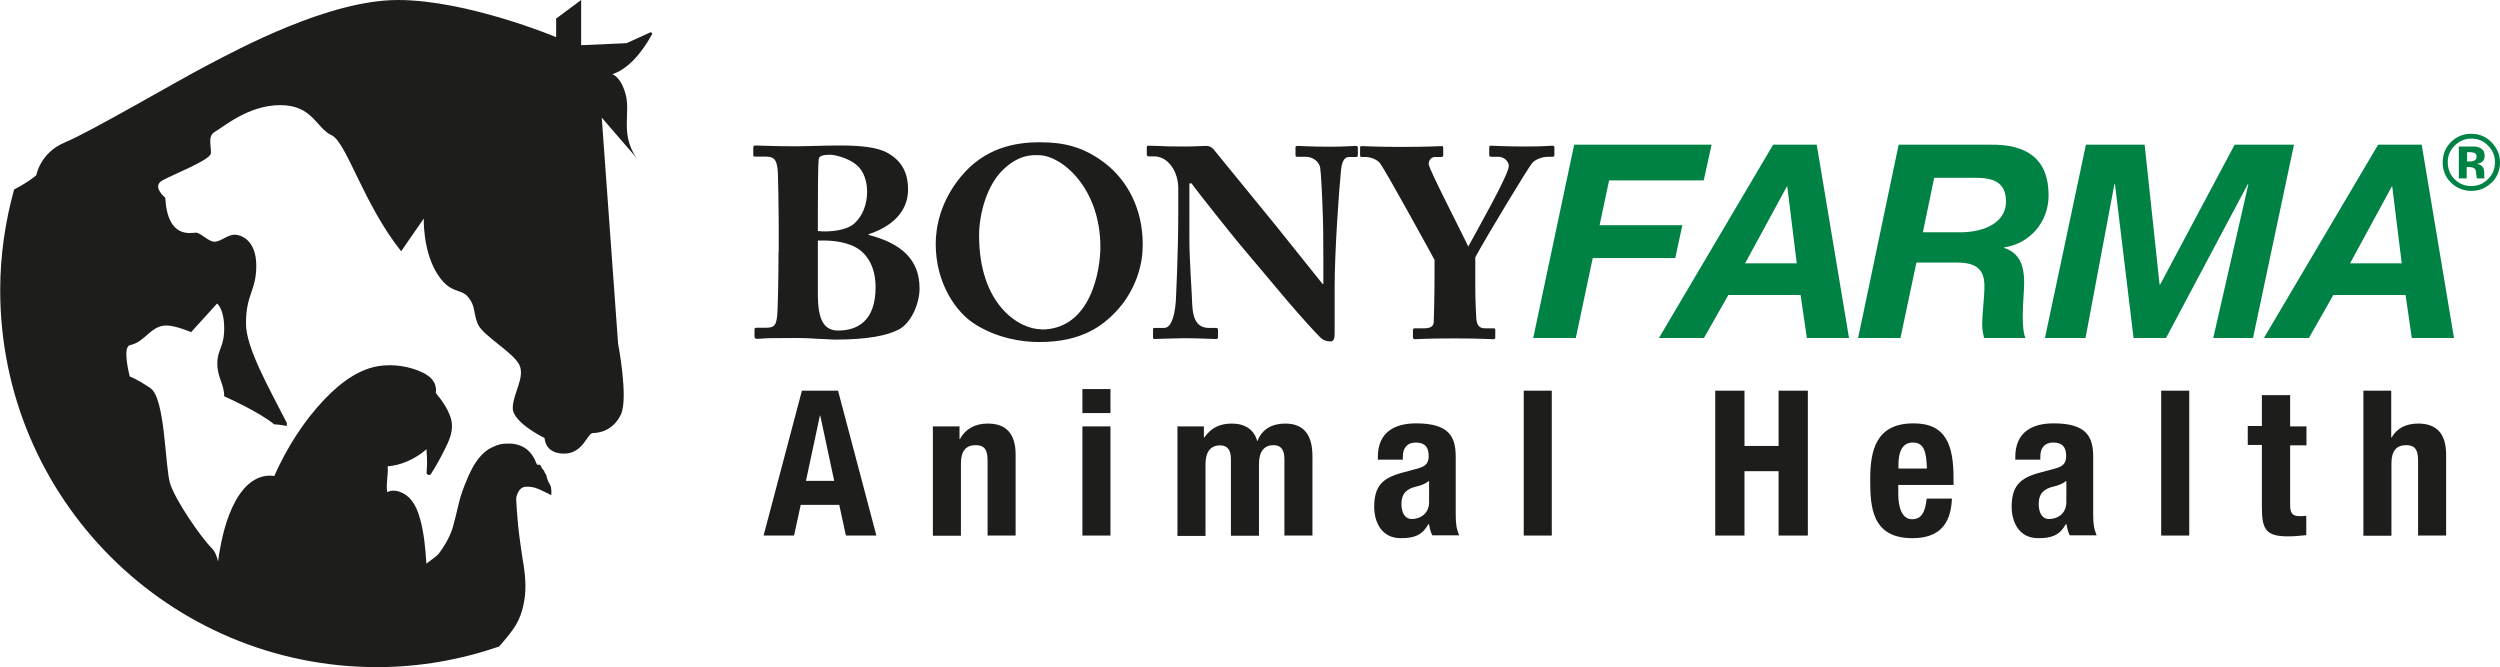
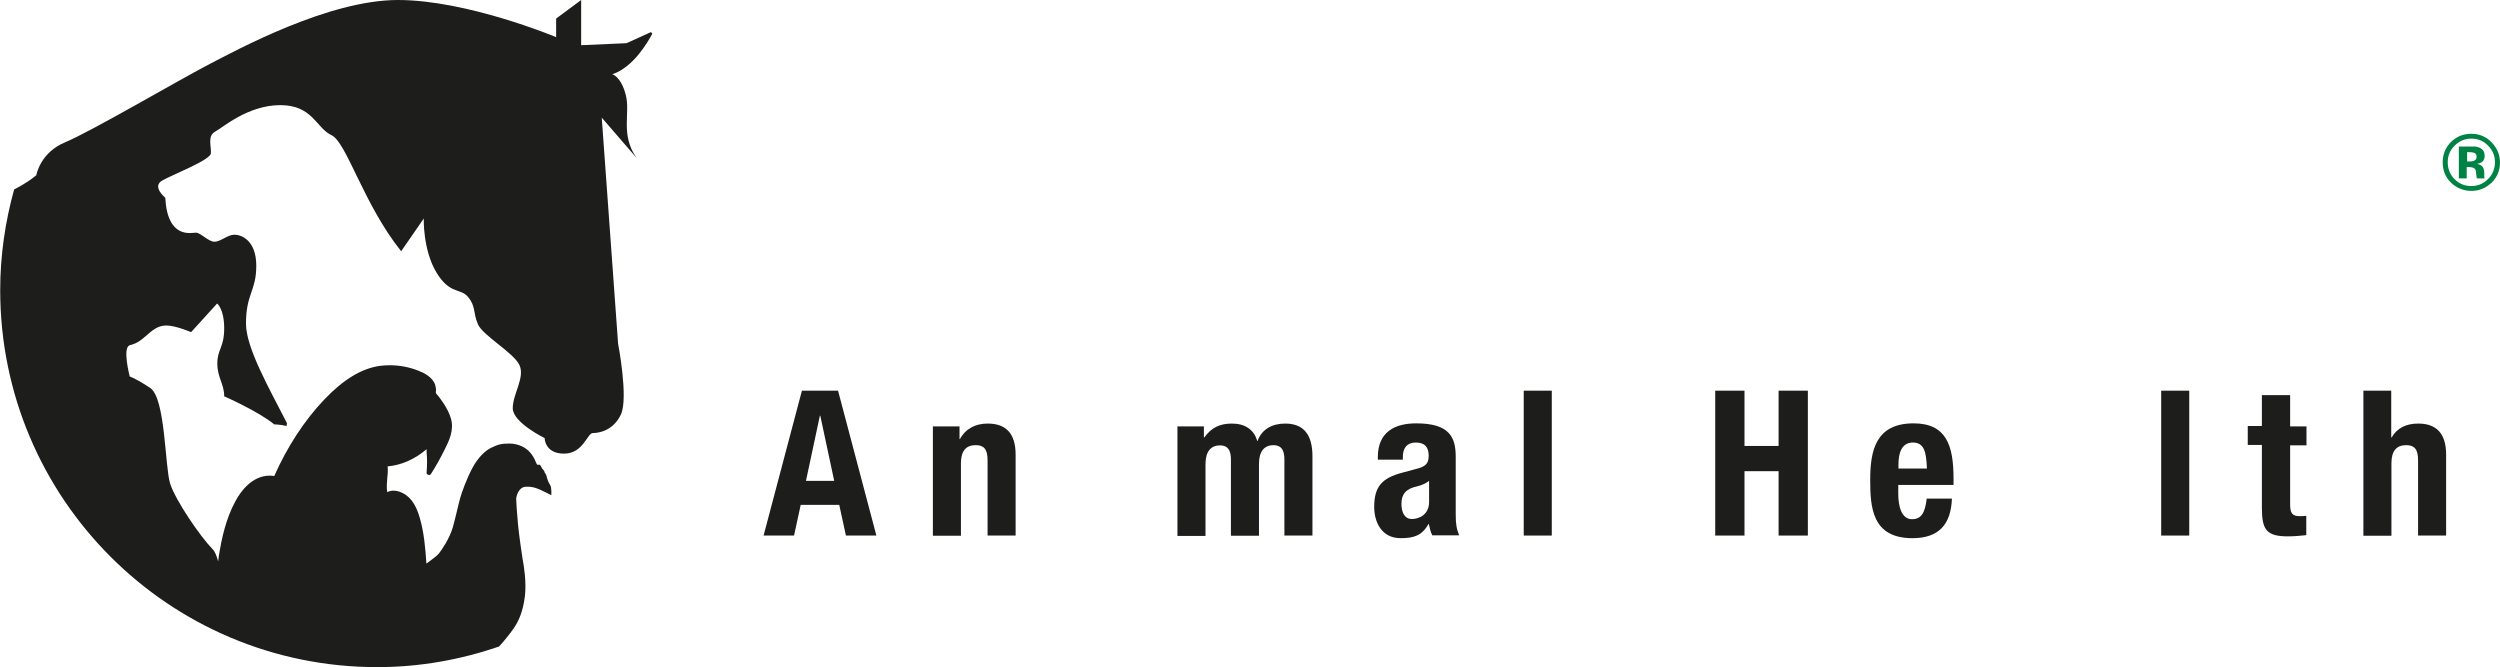
<svg xmlns="http://www.w3.org/2000/svg" id="Layer_2" data-name="Layer 2" viewBox="0 0 123.89 33.06">
  <defs>
    <style>
      .cls-1 {
        fill: #008244;
      }

      .cls-1, .cls-2 {
        stroke-width: 0px;
      }

      .cls-2 {
        fill: #1d1d1b;
      }
    </style>
  </defs>
  <g id="Laag_1" data-name="Laag 1">
    <g>
      <path class="cls-2" d="M32.32,1.66s-.04-.05-.06-.07l-1.21.55-2.25.1V0l-1.24.92v.92s-4.4-1.84-7.84-1.84-7.94,2.45-9.42,3.22-5.83,3.32-7.07,3.83-1.43,1.63-1.43,1.63c0,0-.33.31-1.1.71-.44,1.59-.69,3.26-.69,4.99,0,10.32,8.36,18.68,18.68,18.68,2.12,0,4.14-.37,6.04-1.02.28-.31.54-.63.74-.92.23-.35.44-.78.54-1.56.09-.72-.06-1.59-.11-1.84-.04-.25-.18-1.21-.23-1.73-.05-.52-.09-1.14-.09-1.26,0-.12.11-.6.48-.61.37-.01.54.08.71.15.17.07.55.27.55.27,0,0,.03-.38-.06-.51-.06-.1-.09-.16-.11-.22-.03-.05,0-.03-.02-.05,0-.02-.01-.04-.01-.04,0,0,0-.03-.02-.05-.01-.02-.01-.04-.01-.04v-.04s-.03-.05-.04-.08c-.01-.02-.02-.05-.04-.07-.02-.02-.02-.03-.03-.05,0-.02,0-.03-.02-.06-.02-.03-.04-.05-.04-.05l-.05-.06s-.02-.02-.03-.05c0-.02-.02-.04-.03-.06-.02-.02-.01-.03-.04-.06-.02-.03-.05-.02-.08-.02-.03,0-.07,0-.07,0,0,0-.04-.06-.08-.16-.03-.1-.15-.32-.29-.47-.21-.23-.55-.41-.99-.42-.44,0-.58.05-.9.2-.32.15-.67.49-.95,1.01-.28.52-.53,1.22-.6,1.47-.07.24-.21.89-.37,1.47-.17.57-.54,1.11-.7,1.31-.09.11-.35.3-.61.49-.05-.78-.12-1.54-.32-2.24-.2-.74-.54-1.17-1.03-1.33-.22-.07-.42-.06-.59.03-.04-.22-.02-.44,0-.68.02-.2.04-.4.02-.6.66-.05,1.35-.35,1.93-.85,0,.03,0,.05,0,.08v.06c.03.31.03.64,0,1.02,0,.03,0,.06.03.08.02.02.06.04.09.04.04,0,.08-.02.1-.06.24-.37.46-.77.67-1.19.22-.44.49-.98.31-1.57-.15-.49-.49-.94-.74-1.24,0,0,0-.01,0-.02,0-.01,0-.03,0-.05.02-.1,0-.21-.03-.32-.12-.4-.55-.61-.86-.73-.44-.17-.92-.26-1.39-.26-.17,0-.33.01-.49.03-.92.13-1.82.68-2.77,1.68-.98,1.03-1.83,2.34-2.47,3.78-.07-.01-.14-.02-.22-.02-.88,0-1.45.79-1.7,1.26-.48.87-.69,1.89-.82,2.67-.02.12-.03.21-.04.32-.07-.26-.15-.48-.27-.6-.61-.62-1.85-2.43-2.11-3.26-.26-.83-.23-4.22-.98-4.73-.75-.5-1.02-.57-1.02-.57,0,0-.38-1.44,0-1.55.2-.06.37-.09.74-.41.37-.32.63-.57,1.08-.57s1.22.33,1.22.33l1.29-1.42s.35.27.35,1.23-.34,1.03-.34,1.74.34,1.01.34,1.63c0,0,1.69.74,2.48,1.39,0,0,.25,0,.62.08,0-.05,0-.1.01-.14-.9-1.76-2.03-3.74-2.03-4.93,0-1.49.51-1.61.51-2.87s-.74-1.54-1.08-1.54-.69.35-.99.35-.69-.45-.92-.45-1.41.33-1.52-1.73c0,0-.69-.56-.14-.86.56-.31,2.37-1.01,2.4-1.34.03-.33-.18-.86.2-1.07.38-.2,1.63-1.32,3.24-1.32s1.78,1.14,2.54,1.49c.74.34,1.59,3.43,3.45,5.75l1.12-1.62s-.05,1.53.62,2.66c.67,1.12,1.2.77,1.58,1.23.38.46.24.77.48,1.34s1.77,1.41,2.06,2.03c.29.61-.33,1.43-.33,2.14s1.58,1.48,1.58,1.48c0,0,0,.77.96.77s1.15-1.02,1.43-1.02,1-.1,1.39-.92c.38-.82-.14-3.51-.14-3.51l-.81-11.2,1.72,1.99c-.81-1.17-.29-2.2-.53-3.12-.24-.92-.67-1.02-.67-1.02,1.05-.34,1.78-1.62,1.99-2.02Z" />
      <g>
        <g>
-           <path class="cls-1" d="M112.19,16.75h2.23l1.21-2.13h3.58l.31,2.13h2.09l-1.6-9.58h-2.16l-5.66,9.58ZM118.52,9.24h.03l.47,3.81h-2.56l2.07-3.81ZM101.35,16.75h2l1.43-7.62h.03l.92,7.62h1.61l4.05-7.62h.03l-1.74,7.62h1.97l2.03-9.58h-2.94l-3.69,6.93h-.03l-.74-6.93h-2.91l-2.03,9.58ZM95.85,8.81h2c.83,0,1.56.15,1.56,1.18s-1.06,1.5-2.17,1.52h-1.95l.56-2.7ZM92.07,16.75h2.11l.79-3.74h1.99c.83,0,1.38.23,1.38,1.15,0,.64-.11,1.3-.11,1.95,0,.21.04.42.09.64h2.05c-.11-.28-.13-.68-.13-1.11,0-.59.07-1.23.07-1.66,0-.75-.2-1.45-.99-1.69v-.03c1.29-.19,2.2-1.27,2.2-2.58,0-1.85-1.13-2.53-2.86-2.51h-4.57l-2.01,9.58ZM82.21,16.75h2.23l1.21-2.13h3.58l.31,2.13h2.09l-1.6-9.58h-2.16l-5.66,9.58ZM88.54,9.24h.03l.47,3.81h-2.56l2.07-3.81ZM75.98,16.75h2.11l.84-3.96h4.09l.35-1.63h-4.1l.47-2.22h4.69l.39-1.77h-6.81l-2.03,9.58Z" />
-           <path class="cls-2" d="M73.1,12.77c.55-1.03,2.64-4.47,2.82-4.68.2-.24.6-.32.76-.32h.24c.1,0,.11-.04.11-.12v-.32c0-.08-.01-.11-.11-.11-.12,0-.41.04-1.34.04-.99,0-1.54-.04-1.68-.04-.08,0-.1.03-.1.08v.35c0,.08.01.12.1.12h.36c.28,0,.51.23.51.46,0,.42-1.61,3.25-2.01,3.99-.36-.78-1.96-3.85-1.96-4.09,0-.21.14-.35.32-.35h.31c.08,0,.09-.05.09-.12v-.33c0-.07-.01-.09-.09-.09-.14,0-.62.04-2,.04-1.19,0-1.82-.04-1.94-.04-.08,0-.09.03-.09.08v.37c0,.05.01.09.09.09h.2c.21,0,.54.11.7.31.33.46,2.48,4.38,2.7,4.79v.58c0,1.25-.03,2.31-.04,2.5-.01.18-.12.31-.47.31h-.47c-.08,0-.09.04-.09.09v.32c0,.09.03.13.08.13.15,0,.56-.04,1.96-.04,1.26,0,1.78.04,1.95.04.09,0,.09-.04.09-.12v-.33c0-.05,0-.09-.09-.09h-.39c-.21,0-.42-.04-.46-.47-.01-.12-.05-.99-.05-1.52v-1.49ZM65.59,14.07h-.05l-2.29-2.86-3.11-3.81c-.11-.12-.21-.17-.39-.17-.16,0-.56.03-1.02.03-.7,0-1.13-.01-1.39-.03-.25,0-.36-.01-.43-.01s-.08.03-.08.08v.36s.01.09.08.09h.33c.67.03,1.15.78,1.15,1.57v1.21c0,1.99-.11,4.13-.12,4.39-.07.9-.28,1.33-.58,1.33h-.47c-.07,0-.08.04-.08.08v.35c0,.09.01.12.07.12.13,0,1.06-.04,1.47-.04.63,0,1.43.04,1.57.04.09,0,.11-.03.11-.11v-.32c0-.08-.01-.12-.11-.12h-.34c-.56,0-.8-.4-.83-1.18-.01-.51-.14-2.16-.14-3.27v-2.71h.11c.31.44,2.16,2.75,2.39,3.02l2.29,2.72c.81.95,1.46,1.66,1.69,1.88.15.15.32.21.52.21.19,0,.2-.24.2-.44v-2.29c0-1.77.22-4.8.31-5.7.04-.48.17-.71.4-.71h.37c.05,0,.07-.05.07-.12v-.32c0-.08-.01-.11-.13-.11-.15,0-.47.04-1.27.04-.99,0-1.42-.04-1.57-.04-.11,0-.12.03-.12.09v.33c0,.08.01.12.08.12h.43c.31,0,.63.19.71.52.04.2.11,1.52.12,2.04.03.67.04,1.33.04,2.52v1.22ZM51.61,16.32c-1.11,0-3.09-1.22-3.09-4.65,0-1.1.4-2.51,1.19-3.26.82-.79,1.49-.72,1.76-.72,1.13,0,3.06,1.61,3.06,4.55,0,1.1-.44,4.09-2.93,4.09M51.5,16.95c2.12,0,3.26-.8,4.13-1.89.7-.94,1-1.96,1-2.94,0-1.85-.82-3.21-1.84-4.01-1.13-.88-2.16-1.06-3.27-1.06-1.21,0-2.72.27-3.9,1.7-1.03,1.25-1.25,2.52-1.25,3.34,0,1.96,1.02,3.41,1.97,3.99,1.06.66,2.23.87,3.15.87M40.53,11.92c.34,0,.98-.03,1.65.23.72.28,1.21.99,1.21,2.08,0,1.68-.9,2.15-1.85,2.15-.71,0-1.01-.52-1.01-1.8v-2.66ZM40.53,10.45c0-1.11.01-2.28.04-2.55.01-.21.31-.23.59-.23.15,0,.81.12,1.26.48.39.31.55.84.55,1.35,0,.59-.2,1.19-.64,1.58-.39.35-1.25.43-1.8.37v-1.02ZM38.58,12.5c0,1.1-.03,2.87-.07,3.18-.05.4-.12.56-.52.56h-.47c-.12,0-.13.03-.13.11v.29c0,.11.01.15.15.15.09,0,.24-.01.52-.03.3,0,.74-.01,1.41-.01.25,0,.67.01,1.06.04.37.01.72.04.84.04,1.66,0,2.6-.21,3.15-.49.64-.32,1.05-1.31,1.05-2.04,0-1.42-.87-2.23-2.53-2.66v-.03c1.42-.47,1.96-1.33,1.96-2.21,0-.79-.27-1.41-1.03-1.83-.47-.27-1.33-.36-2.29-.36-.91,0-1.72.04-2.15.04-1.27,0-1.92-.04-2.09-.04-.09,0-.11.04-.11.12v.31c0,.11,0,.12.09.12h.43c.44,0,.66.03.7.81.01.21.04,1.85.04,2.35v1.58Z" />
-         </g>
+           </g>
        <g>
          <path class="cls-2" d="M39.74,19.36h1.79l1.9,7.18h-1.51l-.33-1.52h-1.91l-.33,1.52h-1.51l1.9-7.18ZM39.93,23.83h1.41l-.69-3.23h-.02l-.69,3.23Z" />
          <path class="cls-2" d="M46.22,21.13h1.33v.63h.02c.29-.53.78-.77,1.38-.77.87,0,1.38.46,1.38,1.54v4.01h-1.39v-3.73c0-.55-.18-.75-.59-.75-.49,0-.73.3-.73.9v3.59h-1.39v-5.41Z" />
-           <path class="cls-2" d="M53.64,19.28h1.39v1.19h-1.39v-1.19ZM53.64,21.13h1.39v5.41h-1.39v-5.41Z" />
          <path class="cls-2" d="M58.33,21.13h1.33v.55h.02c.35-.49.77-.69,1.37-.69.64,0,1.1.3,1.25.86h.02c.21-.57.71-.86,1.37-.86.93,0,1.35.57,1.35,1.62v3.93h-1.39v-3.78c0-.45-.15-.7-.54-.7-.44,0-.72.29-.72.93v3.56h-1.39v-3.78c0-.45-.15-.7-.54-.7-.44,0-.72.29-.72.93v3.56h-1.39v-5.41Z" />
          <path class="cls-2" d="M68.28,22.78v-.13c0-1.25.85-1.67,1.9-1.67,1.65,0,1.96.68,1.96,1.66v2.84c0,.51.04.72.17,1.05h-1.33c-.09-.17-.13-.37-.17-.56h-.02c-.32.56-.7.7-1.38.7-.96,0-1.31-.82-1.31-1.55,0-1.03.41-1.43,1.37-1.69l.78-.21c.41-.11.55-.27.55-.63,0-.41-.17-.66-.64-.66-.43,0-.64.27-.64.7v.15h-1.25ZM70.82,23.83c-.19.15-.42.23-.59.27-.56.12-.78.39-.78.87,0,.41.15.75.52.75s.85-.23.85-.84v-1.06Z" />
          <path class="cls-2" d="M75.51,19.36h1.39v7.18h-1.39v-7.18Z" />
          <path class="cls-2" d="M85,19.36h1.45v2.74h1.69v-2.74h1.45v7.18h-1.45v-3.19h-1.69v3.19h-1.45v-7.18Z" />
          <path class="cls-2" d="M94.07,24.04v.43c0,.64.17,1.26.68,1.26.47,0,.65-.33.73-1.02h1.25c-.05,1.26-.63,1.96-1.96,1.96-2.01,0-2.09-1.55-2.09-2.9,0-1.45.28-2.79,2.15-2.79,1.62,0,1.98,1.09,1.98,2.74v.31h-2.74ZM95.49,23.22c-.03-.82-.13-1.29-.7-1.29s-.71.56-.71,1.08v.21h1.42Z" />
-           <path class="cls-2" d="M99.87,22.78v-.13c0-1.25.85-1.67,1.9-1.67,1.65,0,1.96.68,1.96,1.66v2.84c0,.51.04.72.17,1.05h-1.33c-.09-.17-.13-.37-.17-.56h-.02c-.32.56-.7.7-1.38.7-.96,0-1.31-.82-1.31-1.55,0-1.03.41-1.43,1.37-1.69l.78-.21c.41-.11.55-.27.55-.63,0-.41-.17-.66-.64-.66-.43,0-.64.27-.64.7v.15h-1.25ZM102.4,23.83c-.19.15-.42.23-.59.27-.56.12-.78.39-.78.87,0,.41.15.75.52.75s.85-.23.85-.84v-1.06Z" />
          <path class="cls-2" d="M107.1,19.36h1.39v7.18h-1.39v-7.18Z" />
          <path class="cls-2" d="M112.1,19.58h1.39v1.55h.81v.94h-.81v2.92c0,.43.09.59.49.59.11,0,.22-.01.31-.02v.96c-.31.03-.58.06-.91.06-1.08,0-1.29-.34-1.29-1.43v-3.1h-.7v-.94h.7v-1.55Z" />
          <path class="cls-2" d="M117.11,19.36h1.39v2.32h.02c.27-.47.72-.69,1.32-.69.87,0,1.38.46,1.38,1.54v4.01h-1.39v-3.73c0-.55-.18-.75-.59-.75-.49,0-.73.3-.73.9v3.59h-1.39v-7.18Z" />
        </g>
      </g>
    </g>
    <path class="cls-1" d="M123.46,9.06c-.28.27-.61.4-.99.4s-.73-.14-1.01-.41-.41-.61-.41-1.01.15-.76.44-1.03c.28-.26.6-.38.98-.38.39,0,.73.14,1,.42s.42.61.42,1-.14.74-.43,1.02ZM121.64,7.22c-.23.23-.34.5-.34.82s.11.61.34.84c.23.23.5.34.83.34s.6-.12.83-.35c.23-.23.34-.51.34-.83s-.11-.59-.34-.82c-.23-.24-.5-.35-.83-.35s-.6.12-.83.35ZM121.85,8.83v-1.57c.1,0,.24,0,.44,0s.3,0,.32,0c.12,0,.23.04.31.08.14.08.21.2.21.38,0,.13-.04.23-.11.29s-.16.09-.27.11c.1.02.17.05.22.09.09.07.14.19.14.35v.14s0,.03,0,.05,0,.03.01.05v.04s-.38,0-.38,0c-.01-.05-.02-.12-.03-.22s-.01-.16-.03-.19c-.02-.06-.06-.09-.12-.12-.03-.01-.08-.02-.14-.03h-.09s-.09,0-.09,0v.56h-.41ZM122.6,7.57c-.06-.02-.14-.03-.24-.03h-.1v.46h.16c.1,0,.17-.02.23-.06s.08-.1.08-.19-.04-.15-.13-.18Z" />
  </g>
</svg>